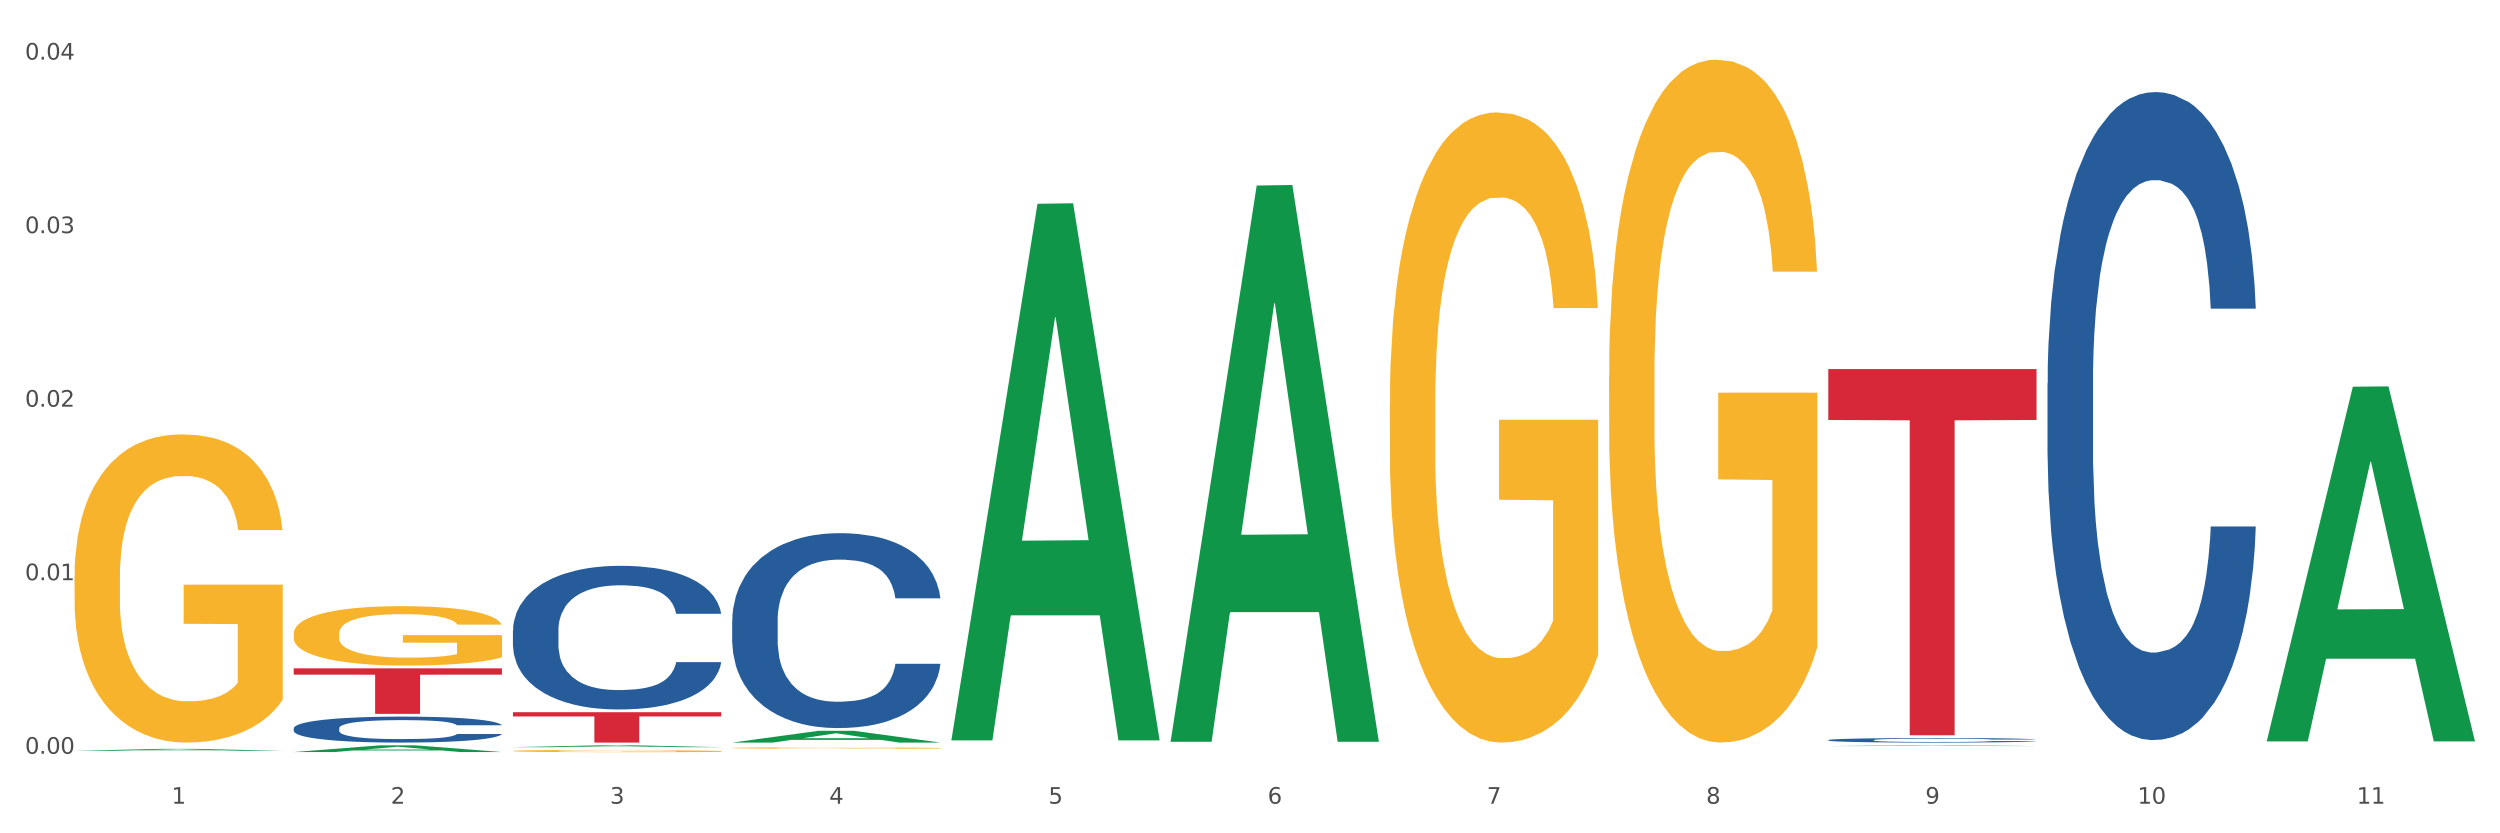
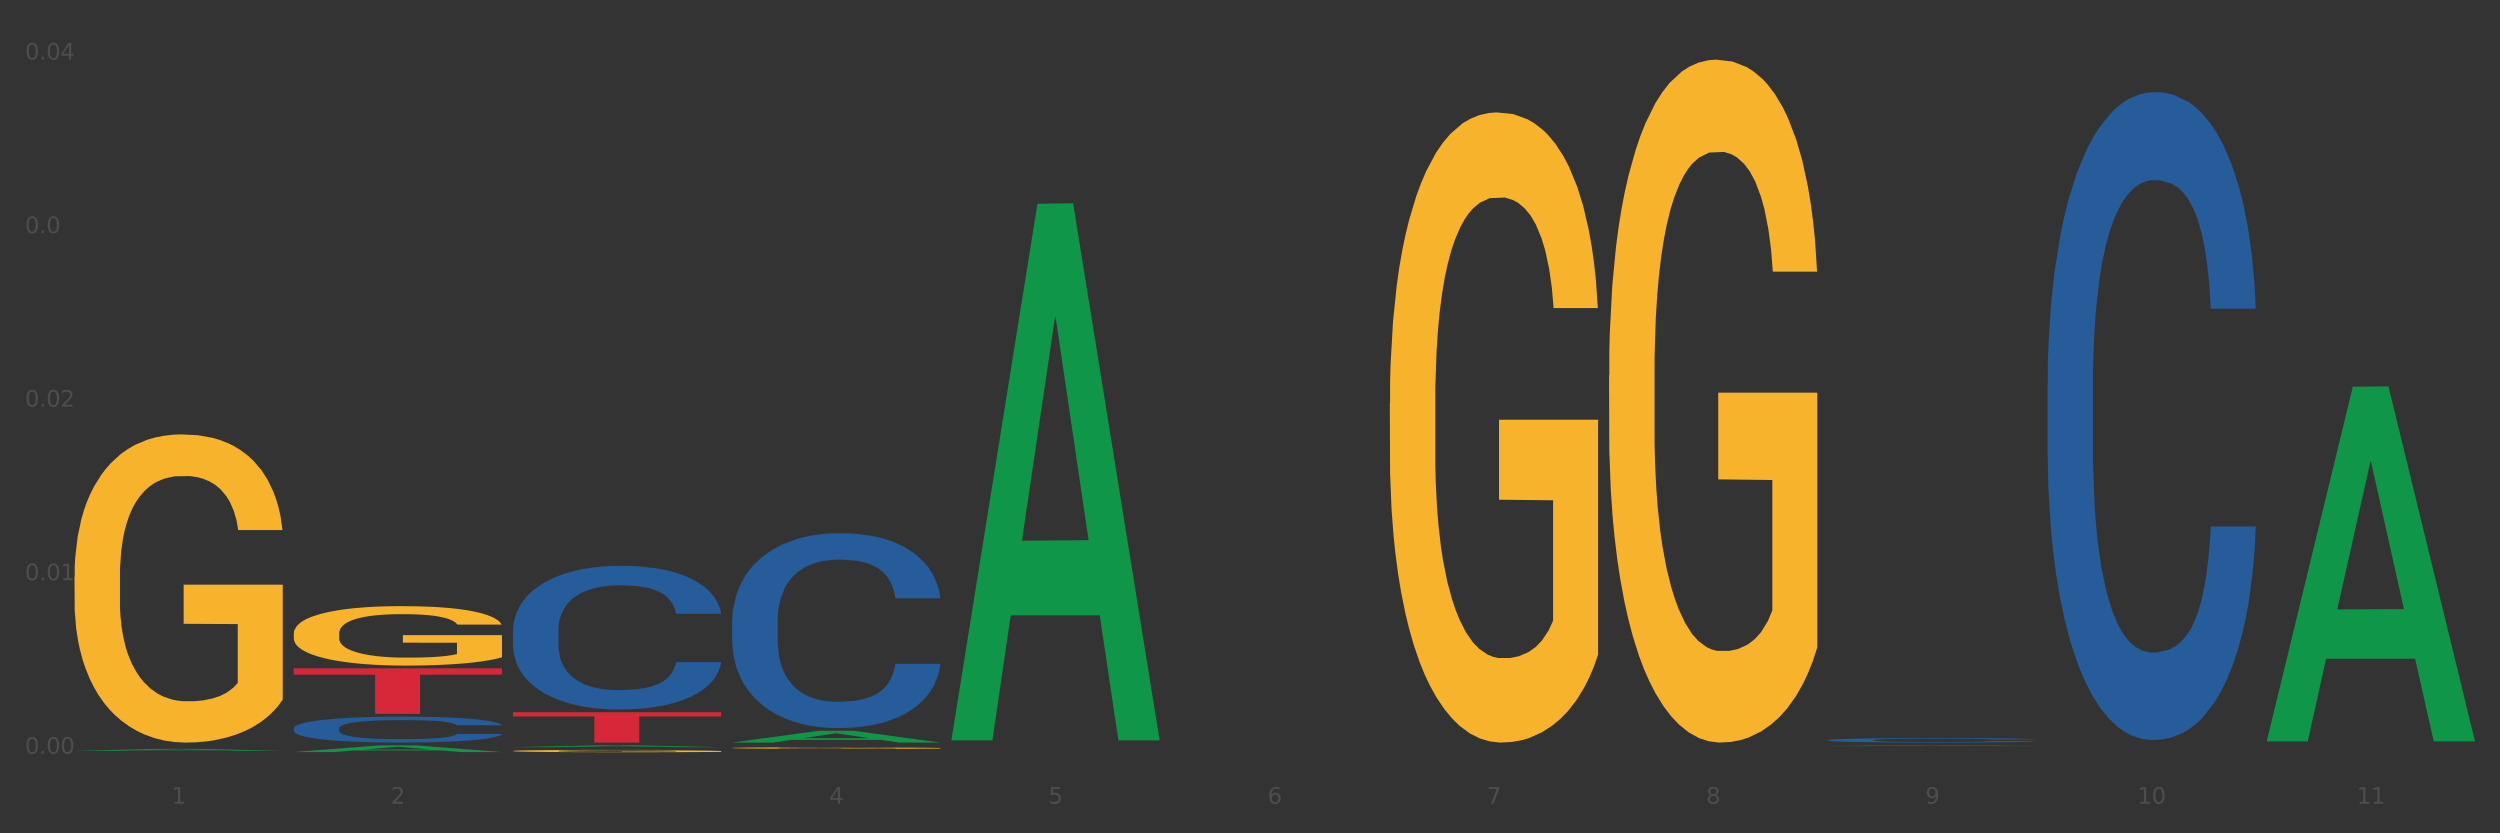
<svg xmlns="http://www.w3.org/2000/svg" xmlns:xlink="http://www.w3.org/1999/xlink" width="1080pt" height="360pt" viewBox="0 0 1080 360" version="1.1">
  <rect x="0" y="0" width="1080" height="360" fill="#333333" stroke="none" />
  <defs>
    <style type="text/css">*{stroke-linejoin: round; stroke-linecap: butt}</style>
  </defs>
  <g id="figure_1">
    <g id="patch_1">
-       <path d="M 0 360  L 1080 360  L 1080 0  L 0 0  z " style="fill: #ffffff; stroke: #ffffff; stroke-linejoin: miter" />
-     </g>
+       </g>
    <g id="axes_1">
      <g id="matplotlib.axis_1">
        <g id="xtick_1">
          <g id="text_1">
            <g style="fill: #4d4d4d" transform="translate(74.106 347.204) scale(0.096 -0.096)">
              <defs>
                <path id="DejaVuSans-31" d="M 794 531  L 1825 531  L 1825 4091  L 703 3866  L 703 4441  L 1819 4666  L 2450 4666  L 2450 531  L 3481 531  L 3481 0  L 794 0  L 794 531  z " transform="scale(0.016)" />
              </defs>
              <use xlink:href="#DejaVuSans-31" />
            </g>
          </g>
        </g>
        <g id="xtick_2">
          <g id="text_2">
            <g style="fill: #4d4d4d" transform="translate(168.812 347.204) scale(0.096 -0.096)">
              <defs>
                <path id="DejaVuSans-32" d="M 1228 531  L 3431 531  L 3431 0  L 469 0  L 469 531  Q 828 903 1448 1529  Q 2069 2156 2228 2338  Q 2531 2678 2651 2914  Q 2772 3150 2772 3378  Q 2772 3750 2511 3984  Q 2250 4219 1831 4219  Q 1534 4219 1204 4116  Q 875 4013 500 3803  L 500 4441  Q 881 4594 1212 4672  Q 1544 4750 1819 4750  Q 2544 4750 2975 4387  Q 3406 4025 3406 3419  Q 3406 3131 3298 2873  Q 3191 2616 2906 2266  Q 2828 2175 2409 1742  Q 1991 1309 1228 531  z " transform="scale(0.016)" />
              </defs>
              <use xlink:href="#DejaVuSans-32" />
            </g>
          </g>
        </g>
        <g id="xtick_3">
          <g id="text_3">
            <g style="fill: #4d4d4d" transform="translate(263.517 347.204) scale(0.096 -0.096)">
              <defs>
-                 <path id="DejaVuSans-33" d="M 2597 2516  Q 3050 2419 3304 2112  Q 3559 1806 3559 1356  Q 3559 666 3084 287  Q 2609 -91 1734 -91  Q 1441 -91 1130 -33  Q 819 25 488 141  L 488 750  Q 750 597 1062 519  Q 1375 441 1716 441  Q 2309 441 2620 675  Q 2931 909 2931 1356  Q 2931 1769 2642 2001  Q 2353 2234 1838 2234  L 1294 2234  L 1294 2753  L 1863 2753  Q 2328 2753 2575 2939  Q 2822 3125 2822 3475  Q 2822 3834 2567 4026  Q 2313 4219 1838 4219  Q 1578 4219 1281 4162  Q 984 4106 628 3988  L 628 4550  Q 988 4650 1302 4700  Q 1616 4750 1894 4750  Q 2613 4750 3031 4423  Q 3450 4097 3450 3541  Q 3450 3153 3228 2886  Q 3006 2619 2597 2516  z " transform="scale(0.016)" />
-               </defs>
+                 </defs>
              <use xlink:href="#DejaVuSans-33" />
            </g>
          </g>
        </g>
        <g id="xtick_4">
          <g id="text_4">
            <g style="fill: #4d4d4d" transform="translate(358.223 347.204) scale(0.096 -0.096)">
              <defs>
                <path id="DejaVuSans-34" d="M 2419 4116  L 825 1625  L 2419 1625  L 2419 4116  z M 2253 4666  L 3047 4666  L 3047 1625  L 3713 1625  L 3713 1100  L 3047 1100  L 3047 0  L 2419 0  L 2419 1100  L 313 1100  L 313 1709  L 2253 4666  z " transform="scale(0.016)" />
              </defs>
              <use xlink:href="#DejaVuSans-34" />
            </g>
          </g>
        </g>
        <g id="xtick_5">
          <g id="text_5">
            <g style="fill: #4d4d4d" transform="translate(452.928 347.204) scale(0.096 -0.096)">
              <defs>
                <path id="DejaVuSans-35" d="M 691 4666  L 3169 4666  L 3169 4134  L 1269 4134  L 1269 2991  Q 1406 3038 1543 3061  Q 1681 3084 1819 3084  Q 2600 3084 3056 2656  Q 3513 2228 3513 1497  Q 3513 744 3044 326  Q 2575 -91 1722 -91  Q 1428 -91 1123 -41  Q 819 9 494 109  L 494 744  Q 775 591 1075 516  Q 1375 441 1709 441  Q 2250 441 2565 725  Q 2881 1009 2881 1497  Q 2881 1984 2565 2268  Q 2250 2553 1709 2553  Q 1456 2553 1204 2497  Q 953 2441 691 2322  L 691 4666  z " transform="scale(0.016)" />
              </defs>
              <use xlink:href="#DejaVuSans-35" />
            </g>
          </g>
        </g>
        <g id="xtick_6">
          <g id="text_6">
            <g style="fill: #4d4d4d" transform="translate(547.634 347.204) scale(0.096 -0.096)">
              <defs>
                <path id="DejaVuSans-36" d="M 2113 2584  Q 1688 2584 1439 2293  Q 1191 2003 1191 1497  Q 1191 994 1439 701  Q 1688 409 2113 409  Q 2538 409 2786 701  Q 3034 994 3034 1497  Q 3034 2003 2786 2293  Q 2538 2584 2113 2584  z M 3366 4563  L 3366 3988  Q 3128 4100 2886 4159  Q 2644 4219 2406 4219  Q 1781 4219 1451 3797  Q 1122 3375 1075 2522  Q 1259 2794 1537 2939  Q 1816 3084 2150 3084  Q 2853 3084 3261 2657  Q 3669 2231 3669 1497  Q 3669 778 3244 343  Q 2819 -91 2113 -91  Q 1303 -91 875 529  Q 447 1150 447 2328  Q 447 3434 972 4092  Q 1497 4750 2381 4750  Q 2619 4750 2861 4703  Q 3103 4656 3366 4563  z " transform="scale(0.016)" />
              </defs>
              <use xlink:href="#DejaVuSans-36" />
            </g>
          </g>
        </g>
        <g id="xtick_7">
          <g id="text_7">
            <g style="fill: #4d4d4d" transform="translate(642.339 347.204) scale(0.096 -0.096)">
              <defs>
                <path id="DejaVuSans-37" d="M 525 4666  L 3525 4666  L 3525 4397  L 1831 0  L 1172 0  L 2766 4134  L 525 4134  L 525 4666  z " transform="scale(0.016)" />
              </defs>
              <use xlink:href="#DejaVuSans-37" />
            </g>
          </g>
        </g>
        <g id="xtick_8">
          <g id="text_8">
            <g style="fill: #4d4d4d" transform="translate(737.044 347.204) scale(0.096 -0.096)">
              <defs>
                <path id="DejaVuSans-38" d="M 2034 2216  Q 1584 2216 1326 1975  Q 1069 1734 1069 1313  Q 1069 891 1326 650  Q 1584 409 2034 409  Q 2484 409 2743 651  Q 3003 894 3003 1313  Q 3003 1734 2745 1975  Q 2488 2216 2034 2216  z M 1403 2484  Q 997 2584 770 2862  Q 544 3141 544 3541  Q 544 4100 942 4425  Q 1341 4750 2034 4750  Q 2731 4750 3128 4425  Q 3525 4100 3525 3541  Q 3525 3141 3298 2862  Q 3072 2584 2669 2484  Q 3125 2378 3379 2068  Q 3634 1759 3634 1313  Q 3634 634 3220 271  Q 2806 -91 2034 -91  Q 1263 -91 848 271  Q 434 634 434 1313  Q 434 1759 690 2068  Q 947 2378 1403 2484  z M 1172 3481  Q 1172 3119 1398 2916  Q 1625 2713 2034 2713  Q 2441 2713 2670 2916  Q 2900 3119 2900 3481  Q 2900 3844 2670 4047  Q 2441 4250 2034 4250  Q 1625 4250 1398 4047  Q 1172 3844 1172 3481  z " transform="scale(0.016)" />
              </defs>
              <use xlink:href="#DejaVuSans-38" />
            </g>
          </g>
        </g>
        <g id="xtick_9">
          <g id="text_9">
            <g style="fill: #4d4d4d" transform="translate(831.75 347.204) scale(0.096 -0.096)">
              <defs>
                <path id="DejaVuSans-39" d="M 703 97  L 703 672  Q 941 559 1184 500  Q 1428 441 1663 441  Q 2288 441 2617 861  Q 2947 1281 2994 2138  Q 2813 1869 2534 1725  Q 2256 1581 1919 1581  Q 1219 1581 811 2004  Q 403 2428 403 3163  Q 403 3881 828 4315  Q 1253 4750 1959 4750  Q 2769 4750 3195 4129  Q 3622 3509 3622 2328  Q 3622 1225 3098 567  Q 2575 -91 1691 -91  Q 1453 -91 1209 -44  Q 966 3 703 97  z M 1959 2075  Q 2384 2075 2632 2365  Q 2881 2656 2881 3163  Q 2881 3666 2632 3958  Q 2384 4250 1959 4250  Q 1534 4250 1286 3958  Q 1038 3666 1038 3163  Q 1038 2656 1286 2365  Q 1534 2075 1959 2075  z " transform="scale(0.016)" />
              </defs>
              <use xlink:href="#DejaVuSans-39" />
            </g>
          </g>
        </g>
        <g id="xtick_10">
          <g id="text_10">
            <g style="fill: #4d4d4d" transform="translate(923.401 347.204) scale(0.096 -0.096)">
              <defs>
                <path id="DejaVuSans-30" d="M 2034 4250  Q 1547 4250 1301 3770  Q 1056 3291 1056 2328  Q 1056 1369 1301 889  Q 1547 409 2034 409  Q 2525 409 2770 889  Q 3016 1369 3016 2328  Q 3016 3291 2770 3770  Q 2525 4250 2034 4250  z M 2034 4750  Q 2819 4750 3233 4129  Q 3647 3509 3647 2328  Q 3647 1150 3233 529  Q 2819 -91 2034 -91  Q 1250 -91 836 529  Q 422 1150 422 2328  Q 422 3509 836 4129  Q 1250 4750 2034 4750  z " transform="scale(0.016)" />
              </defs>
              <use xlink:href="#DejaVuSans-31" />
              <use xlink:href="#DejaVuSans-30" transform="translate(63.623 0)" />
            </g>
          </g>
        </g>
        <g id="xtick_11">
          <g id="text_11">
            <g style="fill: #4d4d4d" transform="translate(1018.107 347.204) scale(0.096 -0.096)">
              <use xlink:href="#DejaVuSans-31" />
              <use xlink:href="#DejaVuSans-31" transform="translate(63.623 0)" />
            </g>
          </g>
        </g>
        <g id="xtick_12" />
        <g id="xtick_13" />
        <g id="xtick_14" />
        <g id="xtick_15" />
        <g id="xtick_16" />
        <g id="xtick_17" />
        <g id="xtick_18" />
        <g id="xtick_19" />
        <g id="xtick_20" />
        <g id="xtick_21" />
      </g>
      <g id="matplotlib.axis_2">
        <g id="ytick_1">
          <g id="text_12">
            <g style="fill: #4d4d4d" transform="translate(10.8 325.628) scale(0.096 -0.096)">
              <defs>
                <path id="DejaVuSans-2e" d="M 684 794  L 1344 794  L 1344 0  L 684 0  L 684 794  z " transform="scale(0.016)" />
              </defs>
              <use xlink:href="#DejaVuSans-30" />
              <use xlink:href="#DejaVuSans-2e" transform="translate(63.623 0)" />
              <use xlink:href="#DejaVuSans-30" transform="translate(95.41 0)" />
              <use xlink:href="#DejaVuSans-30" transform="translate(159.033 0)" />
            </g>
          </g>
        </g>
        <g id="ytick_2">
          <g id="text_13">
            <g style="fill: #4d4d4d" transform="translate(10.8 250.659) scale(0.096 -0.096)">
              <use xlink:href="#DejaVuSans-30" />
              <use xlink:href="#DejaVuSans-2e" transform="translate(63.623 0)" />
              <use xlink:href="#DejaVuSans-30" transform="translate(95.41 0)" />
              <use xlink:href="#DejaVuSans-31" transform="translate(159.033 0)" />
            </g>
          </g>
        </g>
        <g id="ytick_3">
          <g id="text_14">
            <g style="fill: #4d4d4d" transform="translate(10.8 175.69) scale(0.096 -0.096)">
              <use xlink:href="#DejaVuSans-30" />
              <use xlink:href="#DejaVuSans-2e" transform="translate(63.623 0)" />
              <use xlink:href="#DejaVuSans-30" transform="translate(95.41 0)" />
              <use xlink:href="#DejaVuSans-32" transform="translate(159.033 0)" />
            </g>
          </g>
        </g>
        <g id="ytick_4">
          <g id="text_15">
            <g style="fill: #4d4d4d" transform="translate(10.8 100.72) scale(0.096 -0.096)">
              <use xlink:href="#DejaVuSans-30" />
              <use xlink:href="#DejaVuSans-2e" transform="translate(63.623 0)" />
              <use xlink:href="#DejaVuSans-30" transform="translate(95.41 0)" />
              <use xlink:href="#DejaVuSans-33" transform="translate(159.033 0)" />
            </g>
          </g>
        </g>
        <g id="ytick_5">
          <g id="text_16">
            <g style="fill: #4d4d4d" transform="translate(10.8 25.751) scale(0.096 -0.096)">
              <use xlink:href="#DejaVuSans-30" />
              <use xlink:href="#DejaVuSans-2e" transform="translate(63.623 0)" />
              <use xlink:href="#DejaVuSans-30" transform="translate(95.41 0)" />
              <use xlink:href="#DejaVuSans-34" transform="translate(159.033 0)" />
            </g>
          </g>
        </g>
        <g id="ytick_6" />
        <g id="ytick_7" />
        <g id="ytick_8" />
        <g id="ytick_9" />
      </g>
      <g id="PolyCollection_1">
        <path d="M 32.175 324.34  L 32.268 324.339  L 69.369 323.515  L 84.766 323.514  L 122.145 324.341  L 104.337 324.341  L 96.267 324.148  L 57.96 324.148  L 57.682 324.152  L 49.891 324.341  L 32.175 324.341  L 32.175 324.34  L 62.783 324.034  L 91.444 324.033  L 77.253 323.69  L 77.067 323.689  L 76.882 323.691  L 62.691 324.033  L 62.783 324.034  L 32.175 324.34  z " clip-path="url(#pff50ff724f)" style="fill: #109648" />
        <path d="M 884.524 165.559  L 884.631 165.303  L 884.631 158.144  L 884.95 148.429  L 886.12 130.532  L 887.608 116.982  L 890.161 101.13  L 891.543 94.483  L 893.351 87.069  L 897.073 75.052  L 901.327 64.825  L 904.305 59.201  L 906.538 55.621  L 911.537 49.23  L 914.408 46.417  L 917.386 44.116  L 919.938 42.582  L 924.192 40.793  L 927.595 40.026  L 931.53 39.77  L 934.827 40.026  L 939.187 41.048  L 945.568 44.116  L 948.014 45.906  L 951.311 48.974  L 954.714 53.065  L 957.479 57.155  L 960.669 63.036  L 963.966 70.706  L 967.157 80.421  L 969.39 89.37  L 971.198 98.829  L 972.793 110.334  L 973.963 122.862  L 974.495 133.345  L 955.033 133.345  L 954.501 123.885  L 953.438 113.658  L 952.374 106.755  L 951.204 101.13  L 949.396 94.739  L 947.801 90.648  L 945.143 85.79  L 942.697 82.722  L 940.676 80.932  L 938.23 79.398  L 933.019 77.864  L 929.297 77.864  L 926.957 78.376  L 924.086 79.654  L 921.64 81.444  L 918.768 84.512  L 916.535 87.836  L 914.302 92.182  L 913.026 95.25  L 911.111 100.875  L 909.835 105.477  L 908.134 113.402  L 907.176 119.027  L 905.475 133.6  L 904.73 144.338  L 904.411 151.753  L 904.199 159.934  L 904.199 199.818  L 904.837 217.715  L 905.368 225.385  L 906.219 234.078  L 907.814 245.327  L 910.154 256.321  L 912.6 264.247  L 914.621 269.104  L 916.535 272.684  L 918.449 275.496  L 920.789 278.053  L 922.703 279.587  L 925.575 281.121  L 928.978 281.888  L 931.636 281.888  L 937.06 280.61  L 939.506 279.331  L 941.846 277.542  L 944.398 274.729  L 946.419 271.661  L 947.589 269.36  L 949.503 264.502  L 950.992 259.389  L 952.268 253.509  L 953.119 248.395  L 954.076 240.725  L 954.82 232.033  L 955.033 227.431  L 974.495 227.431  L 974.069 236.635  L 973.325 245.583  L 971.836 257.599  L 970.666 264.502  L 968.858 272.939  L 966.944 280.098  L 964.285 288.024  L 961.839 293.904  L 959.287 299.018  L 956.522 303.62  L 951.523 310.011  L 949.715 311.801  L 945.887 314.869  L 942.909 316.659  L 938.549 318.448  L 934.082 319.471  L 929.403 319.727  L 925.256 319.215  L 920.683 317.681  L 917.811 316.147  L 914.621 313.846  L 910.899 310.267  L 907.389 305.921  L 904.092 300.807  L 901.008 294.927  L 898.137 288.28  L 894.415 277.286  L 891.65 266.548  L 889.629 256.577  L 888.246 248.14  L 886.864 237.402  L 886.12 229.987  L 884.95 212.09  L 884.524 195.472  L 884.524 165.559  z " clip-path="url(#pff50ff724f)" style="fill: #255c99" />
        <path d="M 789.819 319.713  L 789.925 319.711  L 789.925 319.661  L 790.244 319.593  L 791.414 319.467  L 792.903 319.372  L 795.455 319.26  L 796.838 319.214  L 798.646 319.162  L 802.368 319.077  L 806.622 319.005  L 809.6 318.966  L 811.833 318.941  L 816.831 318.896  L 819.703 318.876  L 822.68 318.86  L 825.233 318.849  L 829.487 318.836  L 832.89 318.831  L 836.825 318.829  L 840.121 318.831  L 844.482 318.838  L 850.862 318.86  L 853.308 318.872  L 856.605 318.894  L 860.008 318.923  L 862.773 318.951  L 865.964 318.993  L 869.261 319.047  L 872.451 319.115  L 874.684 319.178  L 876.492 319.244  L 878.087 319.325  L 879.257 319.413  L 879.789 319.487  L 860.327 319.487  L 859.796 319.42  L 858.732 319.348  L 857.669 319.3  L 856.499 319.26  L 854.691 319.215  L 853.096 319.187  L 850.437 319.153  L 847.991 319.131  L 845.97 319.118  L 843.524 319.108  L 838.313 319.097  L 834.591 319.097  L 832.252 319.1  L 829.38 319.109  L 826.934 319.122  L 824.063 319.144  L 821.83 319.167  L 819.596 319.197  L 818.32 319.219  L 816.406 319.259  L 815.13 319.291  L 813.428 319.347  L 812.471 319.386  L 810.769 319.488  L 810.025 319.564  L 809.706 319.616  L 809.493 319.673  L 809.493 319.954  L 810.131 320.079  L 810.663 320.133  L 811.514 320.194  L 813.109 320.273  L 815.449 320.351  L 817.895 320.406  L 819.915 320.44  L 821.83 320.466  L 823.744 320.485  L 826.083 320.503  L 827.998 320.514  L 830.869 320.525  L 834.272 320.53  L 836.931 320.53  L 842.355 320.521  L 844.801 320.512  L 847.14 320.5  L 849.693 320.48  L 851.713 320.458  L 852.883 320.442  L 854.797 320.408  L 856.286 320.372  L 857.562 320.331  L 858.413 320.295  L 859.37 320.241  L 860.115 320.18  L 860.327 320.148  L 879.789 320.148  L 879.364 320.212  L 878.619 320.275  L 877.13 320.36  L 875.961 320.408  L 874.153 320.467  L 872.238 320.518  L 869.58 320.573  L 867.134 320.615  L 864.581 320.651  L 861.816 320.683  L 856.818 320.728  L 855.01 320.74  L 851.181 320.762  L 848.204 320.774  L 843.843 320.787  L 839.377 320.794  L 834.698 320.796  L 830.55 320.792  L 825.977 320.782  L 823.106 320.771  L 819.915 320.755  L 816.193 320.73  L 812.684 320.699  L 809.387 320.663  L 806.303 320.622  L 803.431 320.575  L 799.709 320.498  L 796.944 320.422  L 794.924 320.352  L 793.541 320.293  L 792.158 320.218  L 791.414 320.166  L 790.244 320.04  L 789.819 319.923  L 789.819 319.713  z " clip-path="url(#pff50ff724f)" style="fill: #255c99" />
        <path d="M 316.291 268.16  L 316.398 268.083  L 316.398 265.93  L 316.717 263.008  L 317.887 257.626  L 319.376 253.55  L 321.928 248.783  L 323.31 246.784  L 325.118 244.554  L 328.84 240.94  L 333.094 237.864  L 336.072 236.172  L 338.305 235.096  L 343.304 233.173  L 346.175 232.327  L 349.153 231.635  L 351.705 231.174  L 355.959 230.636  L 359.362 230.405  L 363.297 230.328  L 366.594 230.405  L 370.954 230.713  L 377.335 231.635  L 379.781 232.174  L 383.078 233.096  L 386.481 234.327  L 389.246 235.557  L 392.436 237.326  L 395.733 239.632  L 398.924 242.554  L 401.157 245.246  L 402.965 248.091  L 404.56 251.551  L 405.73 255.319  L 406.262 258.472  L 386.8 258.472  L 386.268 255.627  L 385.205 252.551  L 384.141 250.475  L 382.971 248.783  L 381.164 246.861  L 379.568 245.63  L 376.91 244.169  L 374.464 243.246  L 372.443 242.708  L 369.997 242.247  L 364.786 241.785  L 361.064 241.785  L 358.724 241.939  L 355.853 242.324  L 353.407 242.862  L 350.535 243.785  L 348.302 244.784  L 346.069 246.092  L 344.793 247.014  L 342.878 248.706  L 341.602 250.09  L 339.901 252.474  L 338.944 254.166  L 337.242 258.549  L 336.498 261.778  L 336.178 264.008  L 335.966 266.469  L 335.966 278.464  L 336.604 283.847  L 337.136 286.154  L 337.986 288.768  L 339.582 292.152  L 341.921 295.458  L 344.367 297.842  L 346.388 299.303  L 348.302 300.379  L 350.216 301.225  L 352.556 301.994  L 354.47 302.455  L 357.342 302.917  L 360.745 303.147  L 363.403 303.147  L 368.827 302.763  L 371.273 302.379  L 373.613 301.84  L 376.165 300.994  L 378.186 300.072  L 379.356 299.38  L 381.27 297.919  L 382.759 296.381  L 384.035 294.612  L 384.886 293.074  L 385.843 290.767  L 386.587 288.153  L 386.8 286.769  L 406.262 286.769  L 405.836 289.537  L 405.092 292.228  L 403.603 295.842  L 402.433 297.919  L 400.625 300.456  L 398.711 302.609  L 396.052 304.993  L 393.606 306.762  L 391.054 308.299  L 388.289 309.684  L 383.291 311.606  L 381.483 312.144  L 377.654 313.067  L 374.676 313.605  L 370.316 314.143  L 365.849 314.451  L 361.17 314.528  L 357.023 314.374  L 352.45 313.913  L 349.578 313.451  L 346.388 312.759  L 342.666 311.683  L 339.156 310.376  L 335.859 308.838  L 332.775 307.069  L 329.904 305.07  L 326.182 301.763  L 323.417 298.534  L 321.396 295.535  L 320.014 292.997  L 318.631 289.768  L 317.887 287.538  L 316.717 282.155  L 316.291 277.157  L 316.291 268.16  z " clip-path="url(#pff50ff724f)" style="fill: #255c99" />
        <path d="M 221.586 272.316  L 221.692 272.259  L 221.692 270.672  L 222.011 268.518  L 223.181 264.55  L 224.67 261.546  L 227.222 258.032  L 228.605 256.558  L 230.413 254.914  L 234.135 252.25  L 238.389 249.983  L 241.367 248.736  L 243.6 247.942  L 248.598 246.525  L 251.47 245.901  L 254.447 245.391  L 257 245.051  L 261.254 244.654  L 264.657 244.484  L 268.592 244.428  L 271.888 244.484  L 276.249 244.711  L 282.63 245.391  L 285.076 245.788  L 288.372 246.468  L 291.775 247.375  L 294.541 248.282  L 297.731 249.586  L 301.028 251.286  L 304.218 253.44  L 306.451 255.424  L 308.259 257.521  L 309.855 260.072  L 311.024 262.85  L 311.556 265.174  L 292.095 265.174  L 291.563 263.076  L 290.499 260.809  L 289.436 259.279  L 288.266 258.032  L 286.458 256.615  L 284.863 255.708  L 282.204 254.631  L 279.758 253.95  L 277.738 253.554  L 275.292 253.214  L 270.081 252.873  L 266.358 252.873  L 264.019 252.987  L 261.147 253.27  L 258.701 253.667  L 255.83 254.347  L 253.597 255.084  L 251.363 256.048  L 250.087 256.728  L 248.173 257.975  L 246.897 258.995  L 245.195 260.752  L 244.238 261.999  L 242.536 265.23  L 241.792 267.611  L 241.473 269.255  L 241.26 271.069  L 241.26 279.911  L 241.898 283.879  L 242.43 285.579  L 243.281 287.507  L 244.876 290.001  L 247.216 292.438  L 249.662 294.195  L 251.682 295.272  L 253.597 296.066  L 255.511 296.689  L 257.851 297.256  L 259.765 297.596  L 262.636 297.936  L 266.039 298.106  L 268.698 298.106  L 274.122 297.823  L 276.568 297.54  L 278.907 297.143  L 281.46 296.519  L 283.48 295.839  L 284.65 295.329  L 286.564 294.252  L 288.053 293.118  L 289.329 291.815  L 290.18 290.681  L 291.137 288.98  L 291.882 287.053  L 292.095 286.033  L 311.556 286.033  L 311.131 288.073  L 310.386 290.057  L 308.897 292.721  L 307.728 294.252  L 305.92 296.122  L 304.005 297.71  L 301.347 299.467  L 298.901 300.77  L 296.348 301.904  L 293.583 302.924  L 288.585 304.341  L 286.777 304.738  L 282.949 305.418  L 279.971 305.815  L 275.611 306.212  L 271.144 306.439  L 266.465 306.495  L 262.317 306.382  L 257.744 306.042  L 254.873 305.702  L 251.682 305.192  L 247.96 304.398  L 244.451 303.435  L 241.154 302.301  L 238.07 300.997  L 235.198 299.523  L 231.476 297.086  L 228.711 294.705  L 226.691 292.495  L 225.308 290.624  L 223.926 288.244  L 223.181 286.6  L 222.011 282.632  L 221.586 278.948  L 221.586 272.316  z " clip-path="url(#pff50ff724f)" style="fill: #255c99" />
        <path d="M 126.88 314.618  L 126.987 314.607  L 126.987 314.32  L 127.306 313.931  L 128.476 313.214  L 129.965 312.671  L 132.517 312.035  L 133.899 311.769  L 135.707 311.472  L 139.43 310.99  L 143.683 310.58  L 146.661 310.355  L 148.894 310.212  L 153.893 309.955  L 156.764 309.843  L 159.742 309.751  L 162.294 309.689  L 166.548 309.617  L 169.951 309.587  L 173.886 309.576  L 177.183 309.587  L 181.543 309.628  L 187.924 309.751  L 190.37 309.822  L 193.667 309.945  L 197.07 310.109  L 199.835 310.273  L 203.025 310.509  L 206.322 310.816  L 209.513 311.205  L 211.746 311.564  L 213.554 311.943  L 215.149 312.404  L 216.319 312.906  L 216.851 313.326  L 197.389 313.326  L 196.857 312.947  L 195.794 312.538  L 194.73 312.261  L 193.561 312.035  L 191.753 311.779  L 190.157 311.615  L 187.499 311.421  L 185.053 311.298  L 183.032 311.226  L 180.586 311.164  L 175.375 311.103  L 171.653 311.103  L 169.313 311.124  L 166.442 311.175  L 163.996 311.246  L 161.124 311.369  L 158.891 311.503  L 156.658 311.677  L 155.382 311.8  L 153.467 312.025  L 152.191 312.21  L 150.49 312.527  L 149.533 312.753  L 147.831 313.337  L 147.087 313.767  L 146.768 314.064  L 146.555 314.392  L 146.555 315.991  L 147.193 316.708  L 147.725 317.015  L 148.575 317.364  L 150.171 317.814  L 152.51 318.255  L 154.956 318.573  L 156.977 318.767  L 158.891 318.911  L 160.805 319.023  L 163.145 319.126  L 165.059 319.187  L 167.931 319.249  L 171.334 319.28  L 173.993 319.28  L 179.416 319.228  L 181.862 319.177  L 184.202 319.105  L 186.754 318.993  L 188.775 318.87  L 189.945 318.778  L 191.859 318.583  L 193.348 318.378  L 194.624 318.142  L 195.475 317.937  L 196.432 317.63  L 197.176 317.282  L 197.389 317.097  L 216.851 317.097  L 216.425 317.466  L 215.681 317.825  L 214.192 318.306  L 213.022 318.583  L 211.214 318.921  L 209.3 319.208  L 206.641 319.525  L 204.195 319.761  L 201.643 319.966  L 198.878 320.151  L 193.88 320.407  L 192.072 320.478  L 188.243 320.601  L 185.265 320.673  L 180.905 320.745  L 176.439 320.786  L 171.759 320.796  L 167.612 320.776  L 163.039 320.714  L 160.167 320.653  L 156.977 320.56  L 153.255 320.417  L 149.745 320.243  L 146.448 320.038  L 143.364 319.802  L 140.493 319.536  L 136.771 319.095  L 134.006 318.665  L 131.985 318.265  L 130.603 317.927  L 129.22 317.497  L 128.476 317.2  L 127.306 316.482  L 126.88 315.816  L 126.88 314.618  z " clip-path="url(#pff50ff724f)" style="fill: #255c99" />
        <path d="M 32.175 249.178  L 32.281 249.057  L 32.281 244.68  L 32.494 240.91  L 33.556 231.791  L 35.149 224.252  L 36.318 220.24  L 37.486 216.957  L 38.867 213.674  L 40.567 210.269  L 43.647 205.284  L 45.559 202.73  L 47.896 200.055  L 52.145 196.164  L 55.225 193.976  L 58.412 192.152  L 63.617 189.963  L 67.016 188.991  L 70.627 188.261  L 74.983 187.775  L 78.275 187.653  L 85.499 188.018  L 91.659 189.112  L 94.634 189.963  L 98.458 191.422  L 100.476 192.395  L 103.769 194.341  L 107.168 196.894  L 109.505 199.083  L 113.01 203.217  L 115.666 207.351  L 118.109 212.458  L 119.383 215.984  L 120.339 219.267  L 121.189 223.036  L 122.039 228.994  L 102.919 228.994  L 102.175 224.739  L 101.007 220.726  L 99.307 216.835  L 97.82 214.403  L 95.271 211.363  L 92.934 209.418  L 90.491 207.959  L 87.517 206.743  L 85.18 206.135  L 81.887 205.649  L 75.407 205.77  L 71.052 206.743  L 68.078 207.959  L 66.166 209.053  L 64.467 210.269  L 62.555 211.971  L 60.324 214.525  L 58.731 216.835  L 57.137 219.753  L 55.863 222.671  L 54.694 226.076  L 53.738 229.724  L 52.995 233.493  L 52.357 238.114  L 51.826 245.774  L 51.826 262.432  L 52.039 266.201  L 52.57 271.187  L 53.207 274.956  L 54.269 279.455  L 55.225 282.495  L 57.031 286.872  L 59.049 290.52  L 60.643 292.83  L 62.236 294.775  L 64.998 297.45  L 68.078 299.639  L 70.734 300.977  L 74.345 302.193  L 76.788 302.679  L 78.913 302.922  L 84.118 302.922  L 87.835 302.557  L 91.978 301.706  L 95.165 300.612  L 97.82 299.274  L 100.795 297.086  L 102.707 295.019  L 102.707 269.606  L 79.338 269.484  L 79.338 252.583  L 122.145 252.583  L 122.145 302.193  L 120.339 304.746  L 118.321 307.056  L 116.197 309.123  L 113.01 311.677  L 109.186 314.108  L 105.787 315.811  L 102.175 317.27  L 97.927 318.607  L 92.403 319.823  L 89.004 320.31  L 84.755 320.674  L 79.763 320.796  L 75.407 320.553  L 71.159 319.945  L 66.697 318.851  L 62.342 317.27  L 59.049 315.689  L 55.756 313.744  L 52.251 311.19  L 49.489 308.758  L 47.365 306.57  L 45.028 303.773  L 42.479 300.125  L 40.567 296.842  L 38.867 293.438  L 37.061 289.061  L 35.787 285.291  L 34.512 280.549  L 33.768 277.023  L 32.919 271.551  L 32.281 263.891  L 32.175 249.178  z " clip-path="url(#pff50ff724f)" style="fill: #f7b32b" />
        <path d="M 126.88 273.723  L 126.987 273.699  L 126.987 272.855  L 127.199 272.128  L 128.261 270.369  L 129.855 268.915  L 131.023 268.141  L 132.192 267.507  L 133.572 266.874  L 135.272 266.217  L 138.352 265.256  L 140.264 264.763  L 142.601 264.247  L 146.85 263.497  L 149.931 263.074  L 153.117 262.723  L 158.322 262.301  L 161.721 262.113  L 165.333 261.972  L 169.688 261.878  L 172.981 261.855  L 180.204 261.925  L 186.365 262.136  L 189.339 262.301  L 193.163 262.582  L 195.181 262.77  L 198.474 263.145  L 201.873 263.637  L 204.21 264.06  L 207.716 264.857  L 210.371 265.654  L 212.814 266.64  L 214.089 267.32  L 215.045 267.953  L 215.895 268.68  L 216.744 269.829  L 197.624 269.829  L 196.881 269.008  L 195.712 268.234  L 194.013 267.484  L 192.526 267.015  L 189.976 266.428  L 187.64 266.053  L 185.196 265.772  L 182.222 265.537  L 179.885 265.42  L 176.592 265.326  L 170.113 265.35  L 165.758 265.537  L 162.784 265.772  L 160.872 265.983  L 159.172 266.217  L 157.26 266.546  L 155.029 267.038  L 153.436 267.484  L 151.843 268.047  L 150.568 268.61  L 149.4 269.266  L 148.444 269.97  L 147.7 270.697  L 147.063 271.588  L 146.532 273.066  L 146.532 276.279  L 146.744 277.006  L 147.275 277.968  L 147.912 278.695  L 148.975 279.563  L 149.931 280.149  L 151.736 280.993  L 153.755 281.697  L 155.348 282.143  L 156.941 282.518  L 159.703 283.034  L 162.784 283.456  L 165.439 283.714  L 169.051 283.949  L 171.494 284.042  L 173.618 284.089  L 178.823 284.089  L 182.541 284.019  L 186.684 283.855  L 189.87 283.644  L 192.526 283.386  L 195.5 282.964  L 197.412 282.565  L 197.412 277.663  L 174.043 277.64  L 174.043 274.379  L 216.851 274.379  L 216.851 283.949  L 215.045 284.441  L 213.027 284.887  L 210.902 285.286  L 207.716 285.778  L 203.892 286.247  L 200.492 286.576  L 196.881 286.857  L 192.632 287.115  L 187.108 287.35  L 183.709 287.443  L 179.46 287.514  L 174.468 287.537  L 170.113 287.49  L 165.864 287.373  L 161.403 287.162  L 157.048 286.857  L 153.755 286.552  L 150.462 286.177  L 146.956 285.684  L 144.195 285.215  L 142.07 284.793  L 139.733 284.254  L 137.184 283.55  L 135.272 282.917  L 133.572 282.26  L 131.767 281.416  L 130.492 280.689  L 129.217 279.774  L 128.474 279.094  L 127.624 278.038  L 126.987 276.561  L 126.88 273.723  z " clip-path="url(#pff50ff724f)" style="fill: #f7b32b" />
        <path d="M 221.586 324.419  L 221.692 324.418  L 221.692 324.386  L 221.905 324.358  L 222.967 324.29  L 224.56 324.234  L 225.729 324.205  L 226.897 324.18  L 228.278 324.156  L 229.978 324.131  L 233.058 324.094  L 234.97 324.075  L 237.307 324.055  L 241.556 324.026  L 244.636 324.01  L 247.823 323.997  L 253.028 323.98  L 256.427 323.973  L 260.038 323.968  L 264.394 323.964  L 267.686 323.963  L 274.91 323.966  L 281.07 323.974  L 284.045 323.98  L 287.869 323.991  L 289.887 323.998  L 293.18 324.013  L 296.579 324.032  L 298.916 324.048  L 302.421 324.079  L 305.077 324.109  L 307.52 324.147  L 308.794 324.173  L 309.75 324.197  L 310.6 324.225  L 311.45 324.269  L 292.33 324.269  L 291.586 324.238  L 290.418 324.208  L 288.718 324.179  L 287.231 324.161  L 284.682 324.139  L 282.345 324.124  L 279.902 324.114  L 276.928 324.105  L 274.591 324.1  L 271.298 324.097  L 264.818 324.097  L 260.463 324.105  L 257.489 324.114  L 255.577 324.122  L 253.878 324.131  L 251.966 324.143  L 249.735 324.162  L 248.142 324.179  L 246.548 324.201  L 245.274 324.223  L 244.105 324.248  L 243.149 324.275  L 242.406 324.303  L 241.768 324.337  L 241.237 324.394  L 241.237 324.517  L 241.45 324.545  L 241.981 324.582  L 242.618 324.61  L 243.68 324.643  L 244.636 324.666  L 246.442 324.698  L 248.46 324.725  L 250.054 324.742  L 251.647 324.757  L 254.409 324.777  L 257.489 324.793  L 260.145 324.803  L 263.756 324.812  L 266.199 324.815  L 268.324 324.817  L 273.529 324.817  L 277.246 324.814  L 281.389 324.808  L 284.576 324.8  L 287.231 324.79  L 290.206 324.774  L 292.118 324.759  L 292.118 324.57  L 268.749 324.569  L 268.749 324.444  L 311.556 324.444  L 311.556 324.812  L 309.75 324.831  L 307.732 324.848  L 305.608 324.863  L 302.421 324.882  L 298.597 324.9  L 295.198 324.913  L 291.586 324.923  L 287.338 324.933  L 281.814 324.942  L 278.415 324.946  L 274.166 324.949  L 269.174 324.95  L 264.818 324.948  L 260.57 324.943  L 256.108 324.935  L 251.753 324.923  L 248.46 324.912  L 245.167 324.897  L 241.662 324.878  L 238.9 324.86  L 236.776 324.844  L 234.439 324.823  L 231.89 324.796  L 229.978 324.772  L 228.278 324.747  L 226.472 324.714  L 225.198 324.686  L 223.923 324.651  L 223.179 324.625  L 222.33 324.585  L 221.692 324.528  L 221.586 324.419  z " clip-path="url(#pff50ff724f)" style="fill: #f7b32b" />
        <path d="M 316.291 323.13  L 316.398 323.13  L 316.398 323.11  L 316.61 323.094  L 317.672 323.054  L 319.266 323.021  L 320.434 323.004  L 321.603 322.989  L 322.983 322.975  L 324.683 322.96  L 327.763 322.938  L 329.675 322.927  L 332.012 322.915  L 336.261 322.898  L 339.342 322.889  L 342.528 322.881  L 347.733 322.871  L 351.132 322.867  L 354.744 322.864  L 359.099 322.862  L 362.392 322.861  L 369.615 322.863  L 375.776 322.867  L 378.75 322.871  L 382.574 322.877  L 384.592 322.882  L 387.885 322.89  L 391.284 322.901  L 393.621 322.911  L 397.127 322.929  L 399.782 322.947  L 402.225 322.969  L 403.5 322.985  L 404.456 322.999  L 405.306 323.016  L 406.155 323.042  L 387.035 323.042  L 386.292 323.023  L 385.123 323.006  L 383.424 322.989  L 381.937 322.978  L 379.387 322.965  L 377.051 322.956  L 374.607 322.95  L 371.633 322.944  L 369.296 322.942  L 366.003 322.94  L 359.524 322.94  L 355.169 322.944  L 352.195 322.95  L 350.283 322.955  L 348.583 322.96  L 346.671 322.967  L 344.44 322.979  L 342.847 322.989  L 341.254 323.001  L 339.979 323.014  L 338.811 323.029  L 337.855 323.045  L 337.111 323.062  L 336.474 323.082  L 335.943 323.115  L 335.943 323.188  L 336.155 323.205  L 336.686 323.226  L 337.323 323.243  L 338.386 323.263  L 339.342 323.276  L 341.147 323.295  L 343.166 323.311  L 344.759 323.321  L 346.352 323.33  L 349.114 323.341  L 352.195 323.351  L 354.85 323.357  L 358.462 323.362  L 360.905 323.364  L 363.029 323.365  L 368.234 323.365  L 371.952 323.364  L 376.095 323.36  L 379.281 323.355  L 381.937 323.349  L 384.911 323.34  L 386.823 323.331  L 386.823 323.219  L 363.454 323.219  L 363.454 323.145  L 406.262 323.145  L 406.262 323.362  L 404.456 323.373  L 402.438 323.383  L 400.313 323.392  L 397.127 323.404  L 393.303 323.414  L 389.903 323.422  L 386.292 323.428  L 382.043 323.434  L 376.519 323.439  L 373.12 323.441  L 368.871 323.443  L 363.879 323.443  L 359.524 323.442  L 355.275 323.44  L 350.814 323.435  L 346.459 323.428  L 343.166 323.421  L 339.873 323.413  L 336.367 323.401  L 333.606 323.391  L 331.481 323.381  L 329.144 323.369  L 326.595 323.353  L 324.683 323.339  L 322.983 323.324  L 321.178 323.305  L 319.903 323.288  L 318.628 323.267  L 317.885 323.252  L 317.035 323.228  L 316.398 323.194  L 316.291 323.13  z " clip-path="url(#pff50ff724f)" style="fill: #f7b32b" />
        <path d="M 600.408 174.354  L 600.514 174.105  L 600.514 165.154  L 600.727 157.447  L 601.789 138.8  L 603.382 123.385  L 604.551 115.18  L 605.719 108.467  L 607.1 101.754  L 608.799 94.792  L 611.88 84.599  L 613.792 79.377  L 616.129 73.908  L 620.378 65.952  L 623.458 61.476  L 626.645 57.747  L 631.85 53.271  L 635.249 51.282  L 638.86 49.791  L 643.215 48.796  L 646.508 48.548  L 653.731 49.293  L 659.892 51.531  L 662.867 53.271  L 666.691 56.255  L 668.709 58.244  L 672.002 62.222  L 675.401 67.443  L 677.738 71.919  L 681.243 80.372  L 683.899 88.825  L 686.342 99.268  L 687.616 106.478  L 688.572 113.191  L 689.422 120.899  L 690.272 133.081  L 671.152 133.081  L 670.408 124.379  L 669.24 116.175  L 667.54 108.218  L 666.053 103.246  L 663.504 97.03  L 661.167 93.052  L 658.724 90.069  L 655.75 87.582  L 653.413 86.339  L 650.12 85.345  L 643.64 85.593  L 639.285 87.582  L 636.311 90.069  L 634.399 92.306  L 632.699 94.792  L 630.787 98.273  L 628.557 103.494  L 626.963 108.218  L 625.37 114.186  L 624.095 120.153  L 622.927 127.114  L 621.971 134.573  L 621.227 142.281  L 620.59 151.728  L 620.059 167.392  L 620.059 201.454  L 620.271 209.162  L 620.803 219.356  L 621.44 227.063  L 622.502 236.262  L 623.458 242.478  L 625.264 251.429  L 627.282 258.887  L 628.875 263.611  L 630.469 267.589  L 633.231 273.059  L 636.311 277.535  L 638.967 280.27  L 642.578 282.756  L 645.021 283.75  L 647.146 284.248  L 652.351 284.248  L 656.068 283.502  L 660.211 281.761  L 663.398 279.524  L 666.053 276.789  L 669.027 272.313  L 670.939 268.087  L 670.939 216.123  L 647.571 215.875  L 647.571 181.315  L 690.378 181.315  L 690.378 282.756  L 688.572 287.977  L 686.554 292.701  L 684.43 296.928  L 681.243 302.149  L 677.419 307.121  L 674.02 310.602  L 670.408 313.586  L 666.159 316.321  L 660.636 318.807  L 657.237 319.802  L 652.988 320.547  L 647.995 320.796  L 643.64 320.299  L 639.391 319.056  L 634.93 316.818  L 630.575 313.586  L 627.282 310.354  L 623.989 306.376  L 620.484 301.154  L 617.722 296.182  L 615.598 291.706  L 613.261 285.988  L 610.711 278.529  L 608.799 271.816  L 607.1 264.855  L 605.294 255.904  L 604.019 248.196  L 602.745 238.5  L 602.001 231.29  L 601.151 220.101  L 600.514 204.438  L 600.408 174.354  z " clip-path="url(#pff50ff724f)" style="fill: #f7b32b" />
        <path d="M 695.113 162.096  L 695.22 161.827  L 695.22 152.127  L 695.432 143.774  L 696.494 123.566  L 698.088 106.861  L 699.256 97.969  L 700.424 90.694  L 701.805 83.42  L 703.505 75.875  L 706.585 64.828  L 708.497 59.17  L 710.834 53.242  L 715.083 44.62  L 718.164 39.77  L 721.35 35.729  L 726.555 30.879  L 729.954 28.723  L 733.566 27.107  L 737.921 26.029  L 741.214 25.759  L 748.437 26.568  L 754.598 28.993  L 757.572 30.879  L 761.396 34.112  L 763.414 36.268  L 766.707 40.579  L 770.106 46.237  L 772.443 51.087  L 775.948 60.248  L 778.604 69.409  L 781.047 80.725  L 782.322 88.539  L 783.278 95.814  L 784.128 104.166  L 784.977 117.369  L 765.857 117.369  L 765.114 107.939  L 763.945 99.047  L 762.246 90.425  L 760.759 85.036  L 758.209 78.3  L 755.872 73.989  L 753.429 70.756  L 750.455 68.062  L 748.118 66.714  L 744.825 65.637  L 738.346 65.906  L 733.991 68.062  L 731.016 70.756  L 729.104 73.181  L 727.405 75.875  L 725.493 79.647  L 723.262 85.306  L 721.669 90.425  L 720.076 96.892  L 718.801 103.358  L 717.632 110.902  L 716.676 118.986  L 715.933 127.338  L 715.296 137.577  L 714.764 154.552  L 714.764 191.465  L 714.977 199.818  L 715.508 210.865  L 716.145 219.217  L 717.208 229.187  L 718.164 235.923  L 719.969 245.622  L 721.988 253.706  L 723.581 258.825  L 725.174 263.136  L 727.936 269.064  L 731.016 273.914  L 733.672 276.877  L 737.284 279.572  L 739.727 280.65  L 741.851 281.188  L 747.056 281.188  L 750.774 280.38  L 754.916 278.494  L 758.103 276.069  L 760.759 273.105  L 763.733 268.255  L 765.645 263.675  L 765.645 207.362  L 742.276 207.092  L 742.276 169.64  L 785.084 169.64  L 785.084 279.572  L 783.278 285.23  L 781.26 290.349  L 779.135 294.93  L 775.948 300.588  L 772.124 305.977  L 768.725 309.749  L 765.114 312.982  L 760.865 315.946  L 755.341 318.641  L 751.942 319.718  L 747.693 320.527  L 742.701 320.796  L 738.346 320.257  L 734.097 318.91  L 729.636 316.485  L 725.28 312.982  L 721.988 309.48  L 718.695 305.169  L 715.189 299.51  L 712.428 294.122  L 710.303 289.272  L 707.966 283.074  L 705.417 274.991  L 703.505 267.716  L 701.805 260.172  L 700 250.472  L 698.725 242.12  L 697.45 231.611  L 696.707 223.798  L 695.857 211.673  L 695.22 194.698  L 695.113 162.096  z " clip-path="url(#pff50ff724f)" style="fill: #f7b32b" />
        <path d="M 221.586 307.68  L 311.556 307.68  L 311.556 309.503  L 276.165 309.515  L 276.165 320.796  L 256.764 320.796  L 256.764 309.515  L 221.586 309.503  L 221.586 307.693  L 221.586 307.68  z " clip-path="url(#pff50ff724f)" style="fill: #d62839" />
-         <path d="M 789.819 159.441  L 879.789 159.441  L 879.789 181.426  L 844.398 181.575  L 844.398 317.644  L 824.997 317.644  L 824.997 181.575  L 789.819 181.426  L 789.819 159.59  L 789.819 159.441  z " clip-path="url(#pff50ff724f)" style="fill: #d62839" />
        <path d="M 126.88 288.722  L 216.851 288.722  L 216.851 291.455  L 181.46 291.474  L 181.46 308.391  L 162.058 308.391  L 162.058 291.474  L 126.88 291.455  L 126.88 288.741  L 126.88 288.722  z " clip-path="url(#pff50ff724f)" style="fill: #d62839" />
        <path d="M 316.291 320.786  L 316.384 320.782  L 353.485 315.718  L 368.882 315.713  L 406.262 320.796  L 388.453 320.796  L 380.384 319.612  L 342.077 319.612  L 341.798 319.631  L 334.007 320.796  L 316.291 320.796  L 316.291 320.786  L 346.9 318.906  L 375.56 318.901  L 361.369 316.796  L 361.184 316.787  L 360.998 316.801  L 346.807 318.901  L 346.9 318.906  L 316.291 320.786  z " clip-path="url(#pff50ff724f)" style="fill: #109648" />
        <path d="M 979.23 320.003  L 979.323 319.859  L 1016.424 167.056  L 1031.821 166.912  L 1069.2 320.291  L 1051.391 320.291  L 1043.322 284.575  L 1005.015 284.575  L 1004.737 285.151  L 996.946 320.291  L 979.23 320.291  L 979.23 320.003  L 1009.838 263.26  L 1038.499 263.116  L 1024.308 199.604  L 1024.122 199.316  L 1023.937 199.748  L 1009.745 263.116  L 1009.838 263.26  L 979.23 320.003  z " clip-path="url(#pff50ff724f)" style="fill: #109648" />
        <path d="M 789.819 322.295  L 789.912 322.295  L 827.013 321.981  L 842.41 321.981  L 879.789 322.296  L 861.981 322.296  L 853.911 322.222  L 815.604 322.222  L 815.326 322.224  L 807.535 322.296  L 789.819 322.296  L 789.819 322.295  L 820.427 322.179  L 849.088 322.178  L 834.897 322.048  L 834.711 322.047  L 834.526 322.048  L 820.335 322.178  L 820.427 322.179  L 789.819 322.295  z " clip-path="url(#pff50ff724f)" style="fill: #109648" />
-         <path d="M 505.702 320.009  L 505.795 319.783  L 542.896 80.14  L 558.293 79.914  L 595.673 320.461  L 577.864 320.461  L 569.795 264.446  L 531.488 264.446  L 531.209 265.35  L 523.418 320.461  L 505.702 320.461  L 505.702 320.009  L 536.311 231.018  L 564.971 230.792  L 550.78 131.186  L 550.595 130.734  L 550.409 131.412  L 536.218 230.792  L 536.311 231.018  L 505.702 320.009  z " clip-path="url(#pff50ff724f)" style="fill: #109648" />
        <path d="M 410.997 319.417  L 411.09 319.199  L 448.191 88.028  L 463.588 87.81  L 500.967 319.853  L 483.159 319.853  L 475.089 265.819  L 436.782 265.819  L 436.504 266.69  L 428.713 319.853  L 410.997 319.853  L 410.997 319.417  L 441.605 233.572  L 470.266 233.354  L 456.075 137.269  L 455.889 136.833  L 455.704 137.487  L 441.513 233.354  L 441.605 233.572  L 410.997 319.417  z " clip-path="url(#pff50ff724f)" style="fill: #109648" />
        <path d="M 221.586 322.777  L 221.679 322.776  L 258.78 321.982  L 274.177 321.981  L 311.556 322.778  L 293.748 322.778  L 285.678 322.593  L 247.371 322.593  L 247.093 322.596  L 239.302 322.778  L 221.586 322.778  L 221.586 322.777  L 252.194 322.482  L 280.855 322.481  L 266.664 322.151  L 266.478 322.149  L 266.293 322.152  L 252.102 322.481  L 252.194 322.482  L 221.586 322.777  z " clip-path="url(#pff50ff724f)" style="fill: #109648" />
        <path d="M 126.88 324.88  L 126.973 324.877  L 164.074 321.984  L 179.471 321.981  L 216.851 324.886  L 199.042 324.886  L 190.973 324.209  L 152.666 324.209  L 152.387 324.22  L 144.596 324.886  L 126.88 324.886  L 126.88 324.88  L 157.489 323.806  L 186.15 323.803  L 171.958 322.6  L 171.773 322.595  L 171.587 322.603  L 157.396 323.803  L 157.489 323.806  L 126.88 324.88  z " clip-path="url(#pff50ff724f)" style="fill: #109648" />
      </g>
    </g>
  </g>
  <defs>
    <clipPath id="pff50ff724f">
      <rect x="32.175" y="10.8" width="1037.025" height="329.109" />
    </clipPath>
  </defs>
</svg>